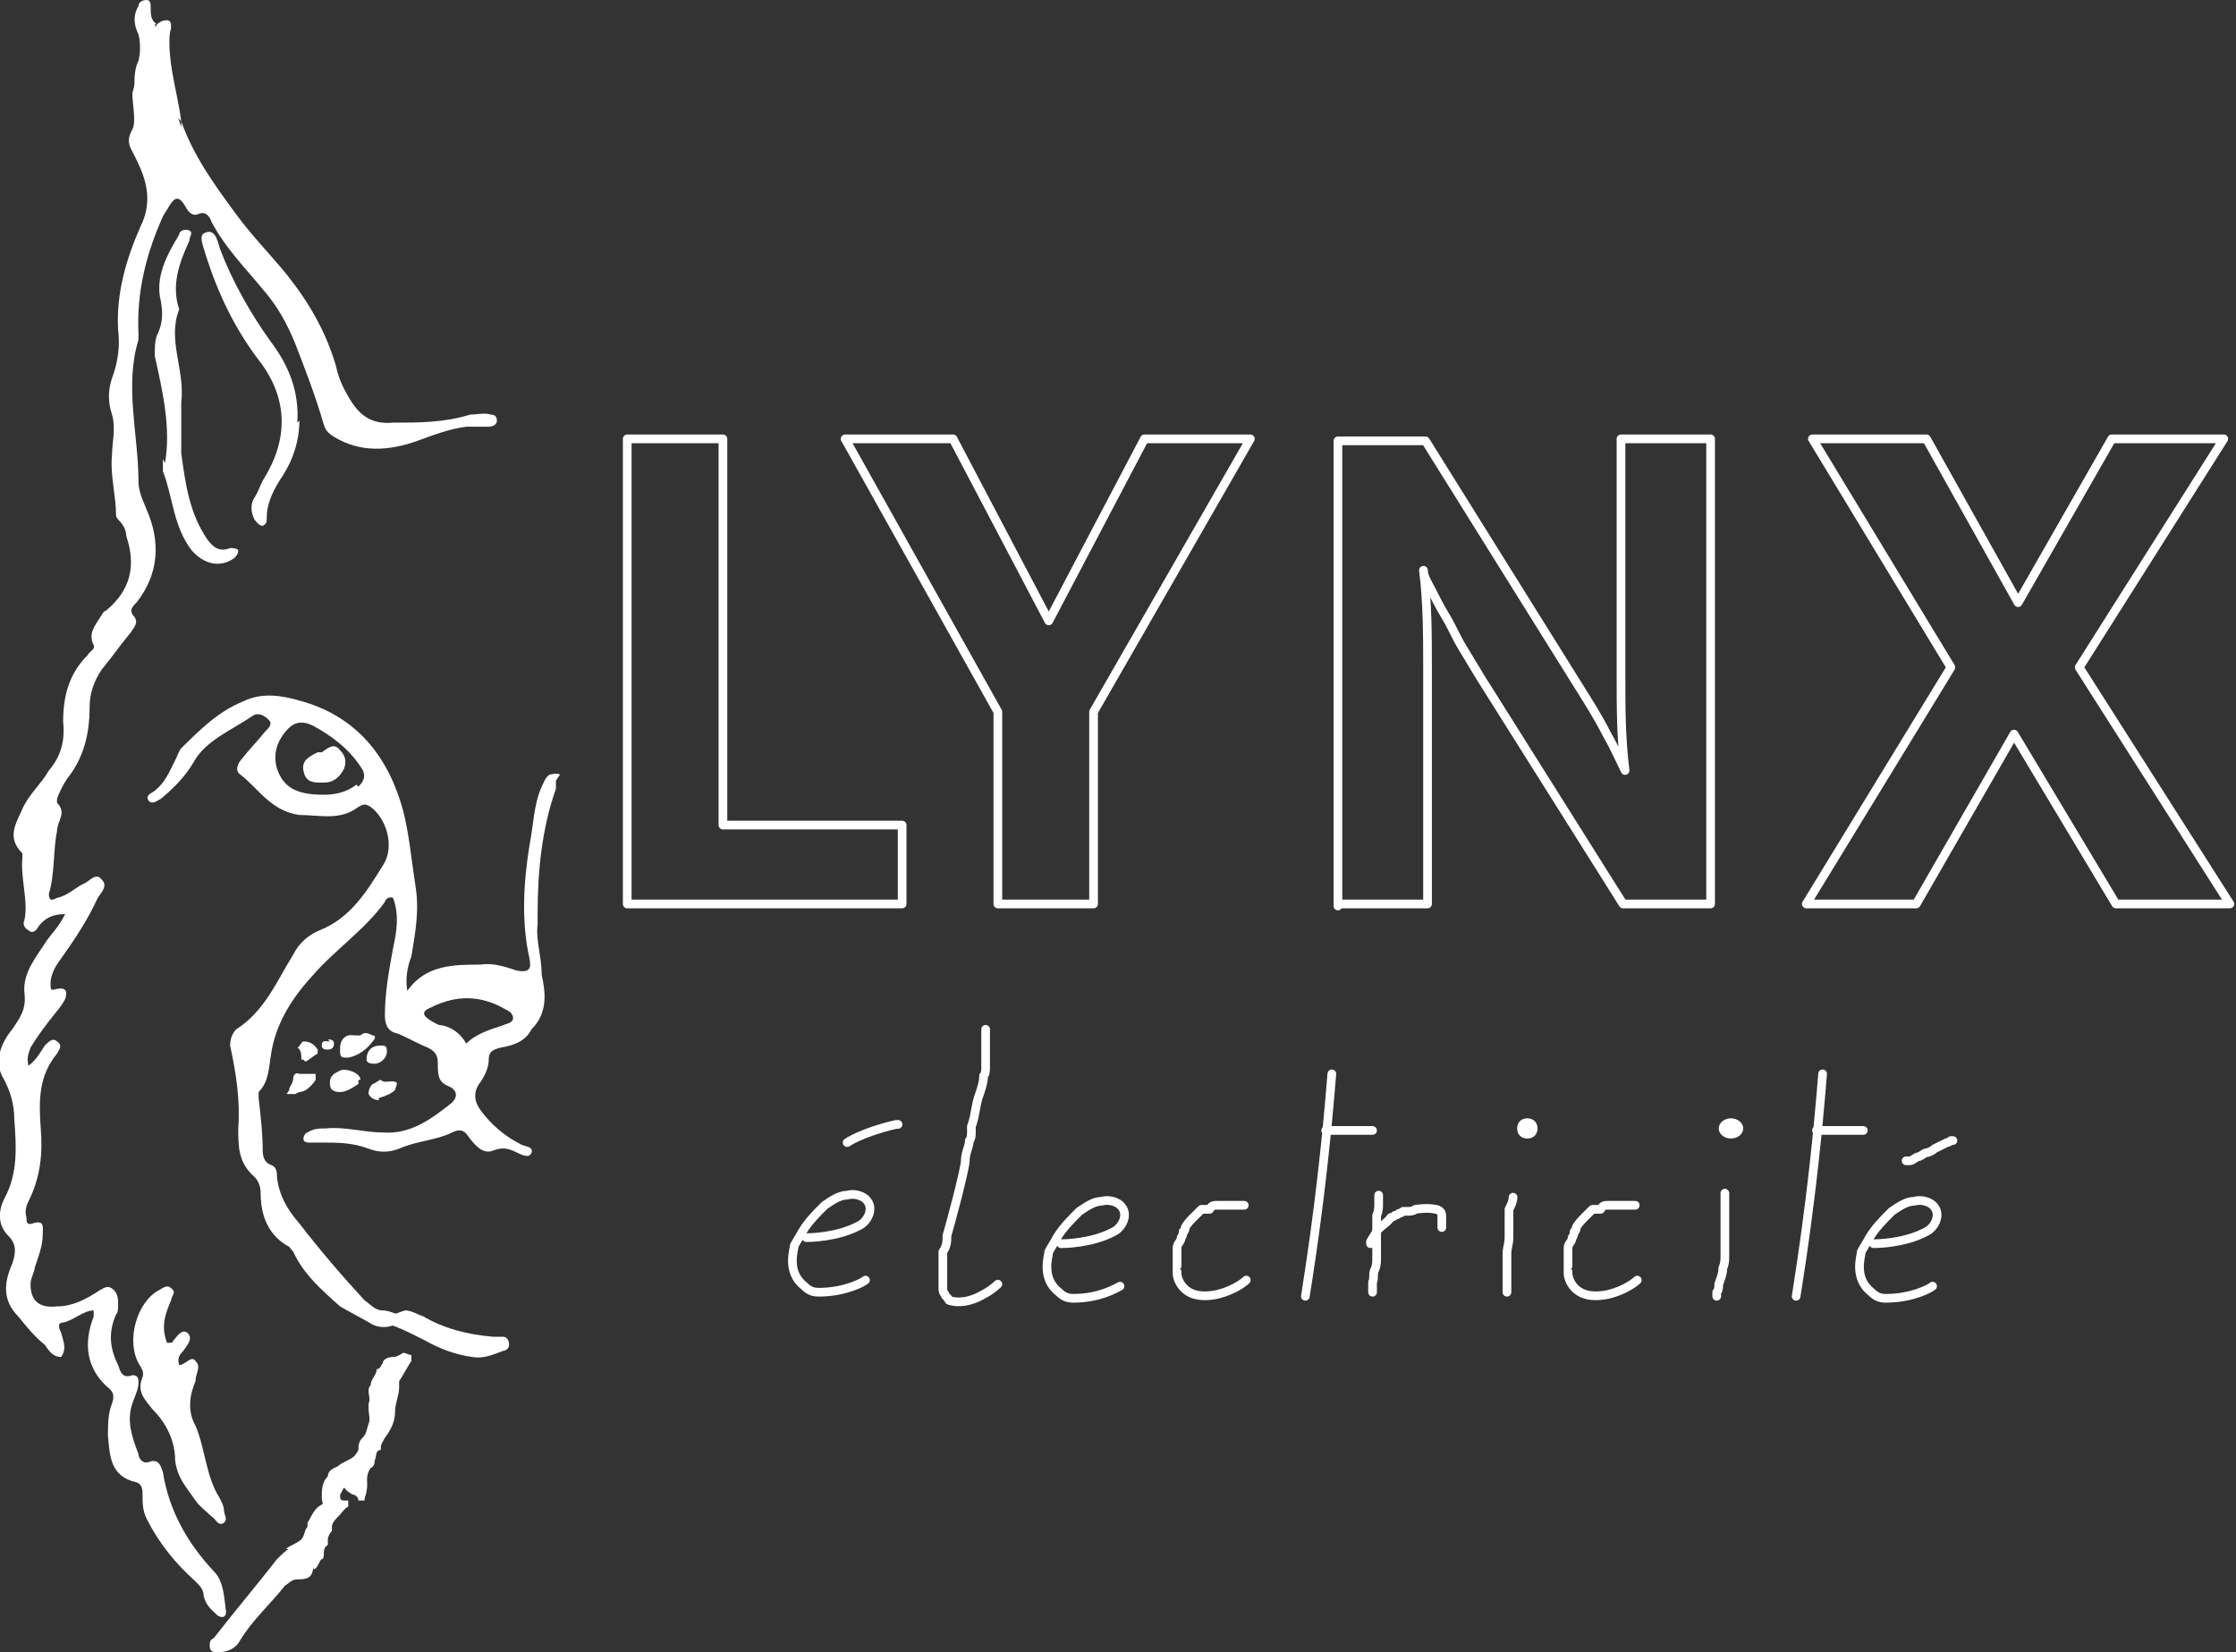
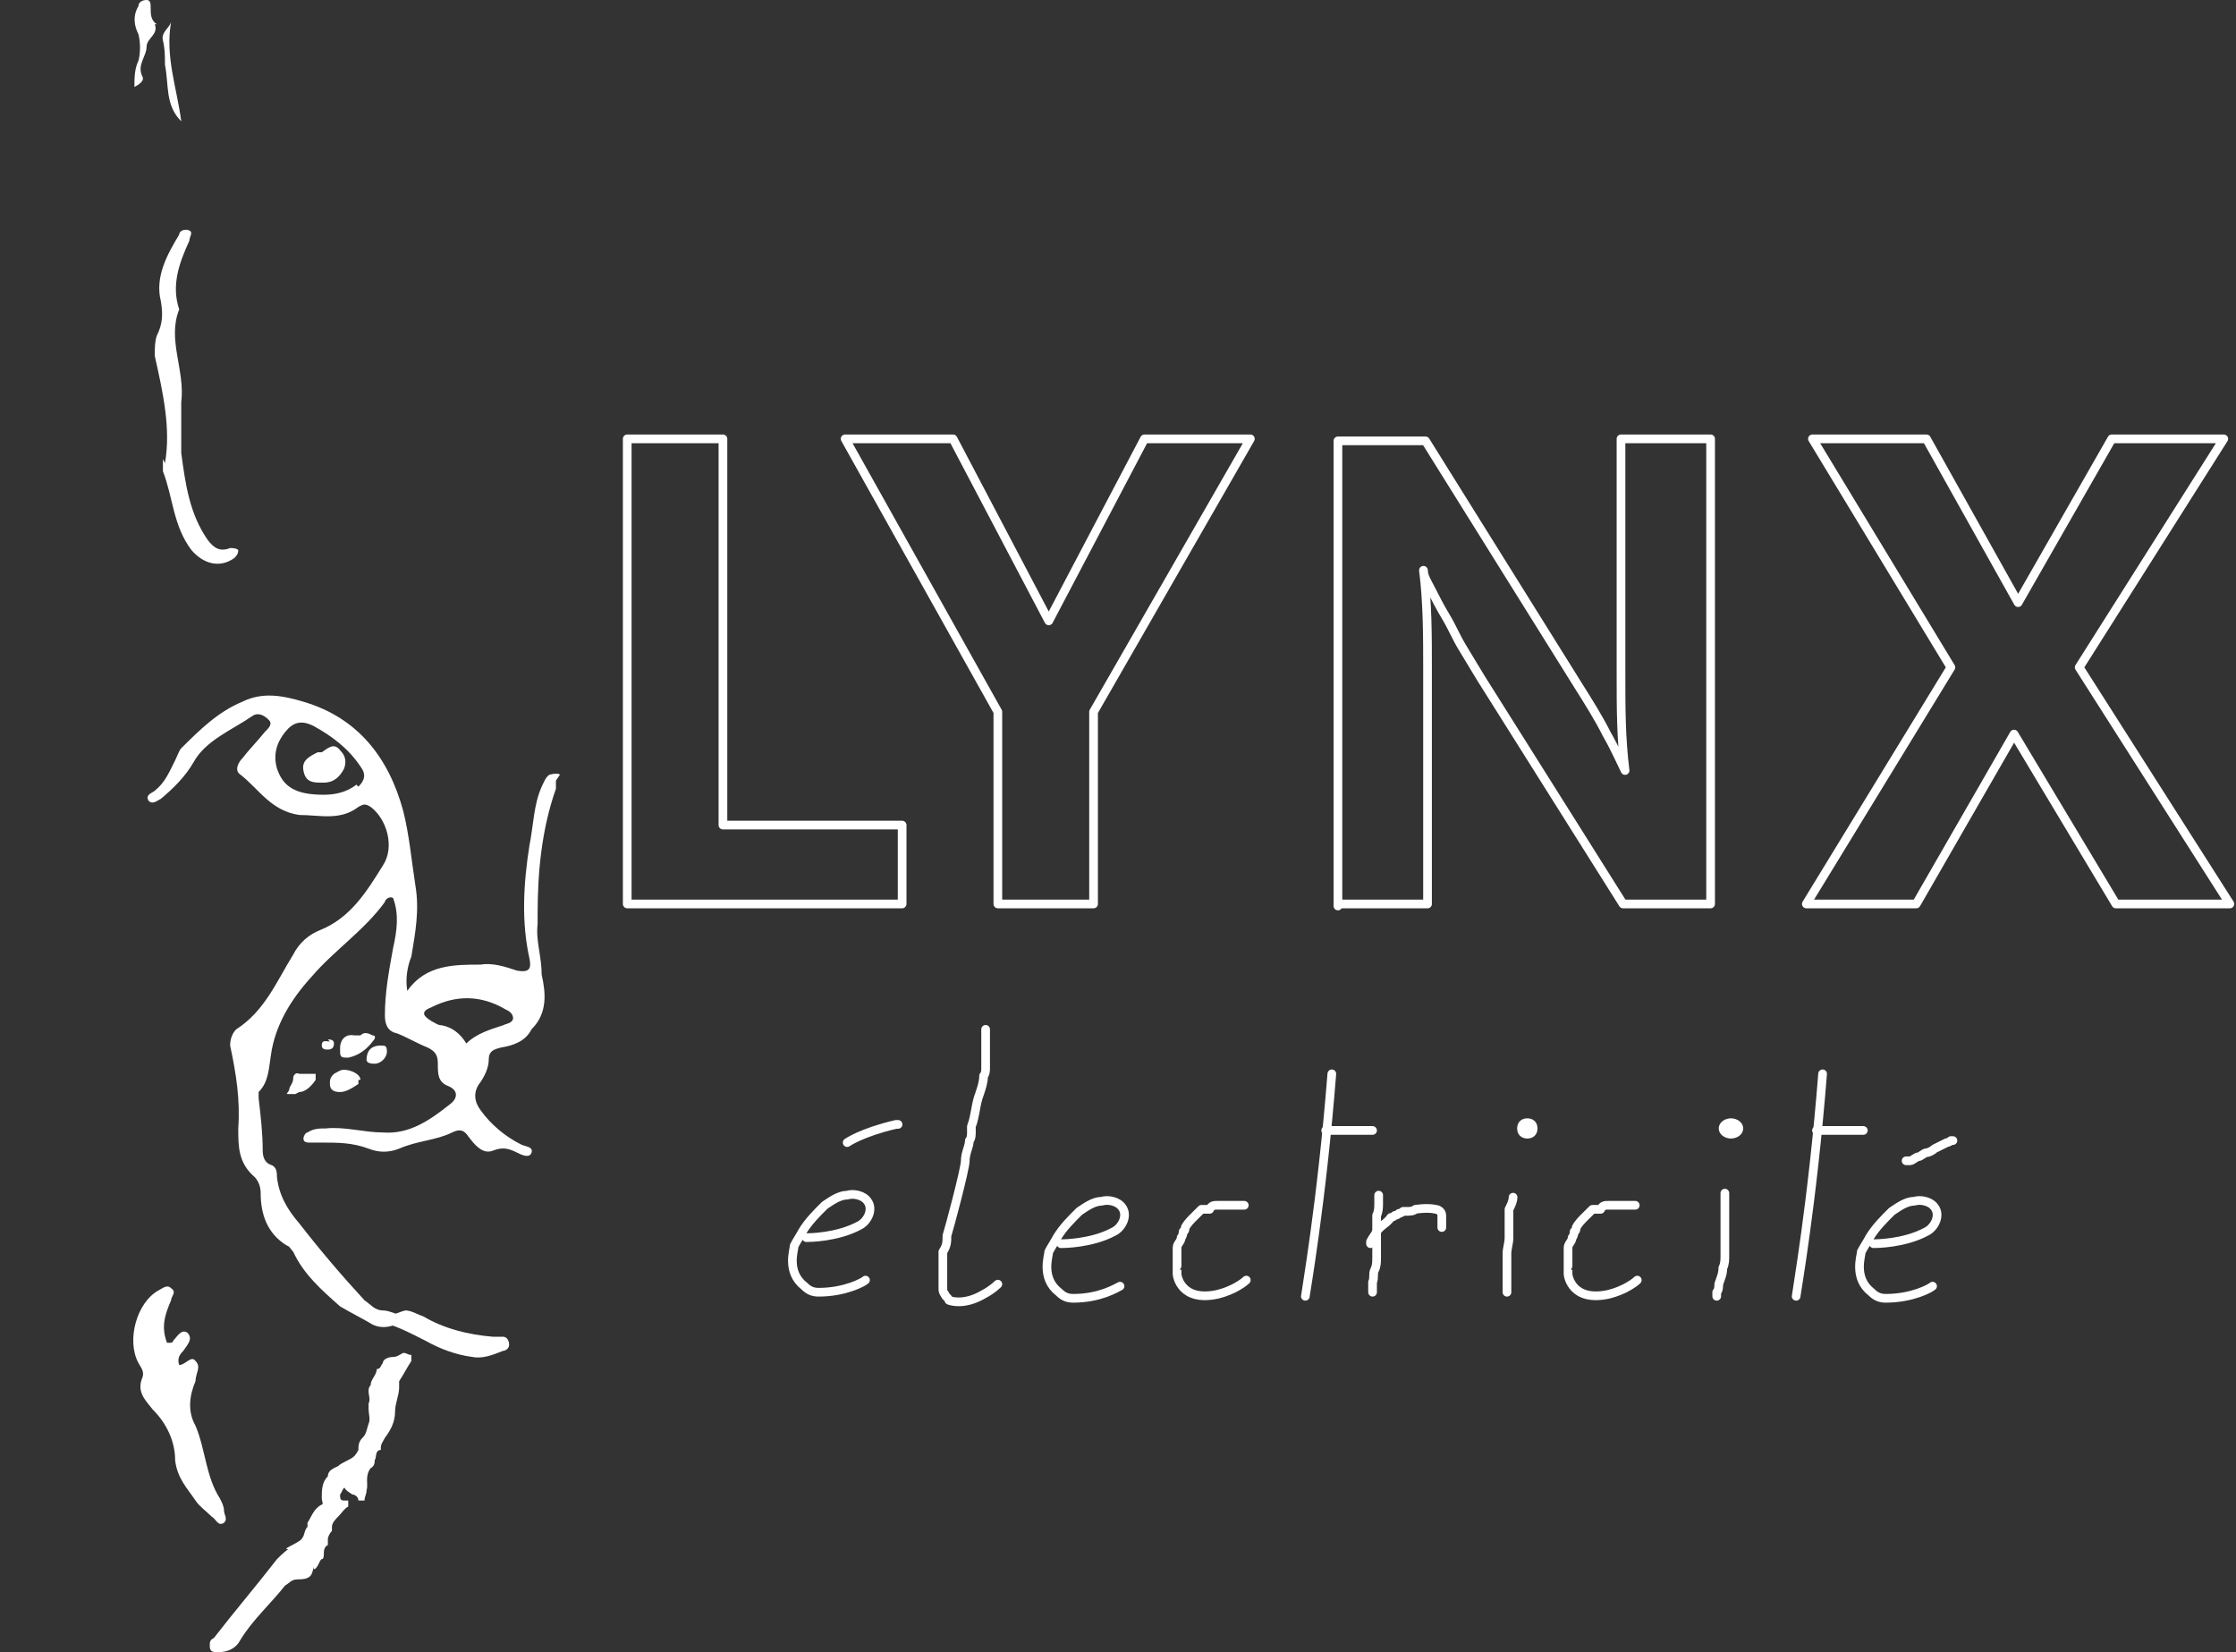
<svg xmlns="http://www.w3.org/2000/svg" width="180" height="133" viewBox="0 0 180 133" fill="none">
  <rect x="0" y="0" width="180" height="133" fill="#333333" stroke="none" />
  <g clip-path="url(#clip0_4_4492)">
-     <path d="M14.59 9.767C15.574 12.535 17.213 14.814 19.016 17.256C20.328 19.047 21.803 20.512 23.115 22.14C24.918 24.419 26.23 26.698 27.049 29.465C27.213 30.279 27.541 31.093 28.033 31.907C28.852 33.372 29.836 34.186 31.639 34.023C33.77 34.023 35.738 34.023 37.869 33.372C38.361 33.372 39.016 33.209 39.508 33.372C39.836 33.372 40 33.535 40 33.861C40 34.186 39.672 34.349 39.344 34.349C38.688 34.349 38.197 34.349 37.541 34.349C36.23 34.512 34.918 35 33.606 35.488C31.311 36.302 29.016 36.465 26.885 35.163C26.393 34.837 26.23 34.674 26.066 34.186C25.41 31.907 24.59 29.791 23.77 27.674C23.115 26.047 22.295 24.581 21.148 23.279C19.672 21.488 18.197 20.023 17.049 17.907C16.885 17.419 16.557 16.93 15.902 17.256C15.41 17.419 15.082 16.93 14.918 16.605C14.426 15.791 14.098 15.791 13.607 16.605C13.443 16.93 13.279 17.093 13.115 17.419C11.803 20.349 10.984 23.442 11.148 26.86C11.148 27.023 11.148 27.186 11.148 27.349C10 31.093 11.148 35 11.148 38.744C11.148 39.558 11.475 40.209 11.803 41.023C12.951 43.628 12.787 46.233 10.984 48.512C10.656 48.837 10.328 49.163 10.82 49.651C11.148 50.14 10.82 50.465 10.492 50.953C9.672 51.93 9.016 52.907 8.197 53.884C7.541 54.861 7.213 55.837 7.213 56.977C7.213 59.093 6.721 61.047 5.41 62.674C5.082 63.163 4.754 63.814 4.59 64.302V64.628C5.41 65.442 4.59 66.093 4.59 66.907C4.262 68.535 4.426 70.326 3.934 71.954C3.934 72.605 4.262 72.442 4.59 72.279C5.41 72.116 6.066 71.465 6.721 71.14C7.213 70.977 7.705 70.163 8.197 70.814C8.688 71.302 8.197 71.791 7.869 72.279C7.049 74.07 6.066 75.535 4.918 77.163C4.426 77.814 3.934 78.628 4.098 79.605C4.262 79.767 4.426 79.605 4.59 79.605C5.41 79.442 5.41 79.93 5.246 80.419C4.918 81.07 4.426 81.558 3.934 82.209C3.443 82.861 2.951 83.512 2.459 84.326C2.295 84.814 2.131 85.14 2.295 85.791C2.951 85.302 3.279 84.651 3.607 84.163C3.934 83.837 4.262 83.512 4.59 83.837C5.082 84.163 4.754 84.488 4.59 84.814C3.115 86.605 3.115 88.558 3.279 90.837C3.443 92.791 3.279 94.744 2.295 96.698C2.131 97.023 1.967 97.512 2.131 98C2.131 98.326 2.131 98.651 2.623 98.488C3.607 98.163 3.443 98.814 3.443 99.302C3.443 100.279 3.115 101.093 2.787 102.07C2.787 102.395 2.459 102.884 2.459 103.372C2.459 104.674 3.115 105.326 4.59 105.163C5.902 105.163 7.049 104.512 8.033 103.86C8.361 103.698 8.688 103.372 9.18 103.86C9.508 104.186 9.508 104.674 9.508 105C9.508 105.326 9.508 105.651 9.344 105.814C8.688 107.279 8.852 108.581 9.508 109.884C9.672 110.372 9.836 111.023 10.656 110.698C11.148 110.698 11.148 111.023 11.148 111.349C11.148 111.837 10.82 112.488 10.656 112.977C10.164 114.442 10.656 115.744 11.148 117.047C11.148 117.372 11.475 117.86 11.967 117.698C12.787 117.372 12.951 118.023 13.115 118.512C13.607 121.605 15.082 124.209 17.213 126.488C18.033 127.302 18.033 128.605 18.197 129.744C18.197 130.233 17.869 130.233 17.541 130.07C17.049 129.581 16.557 129.256 16.393 128.442C16.393 127.954 16.066 127.628 15.738 127.302C14.098 125.837 12.787 124.209 11.803 122.256C11.475 121.605 11.475 120.954 11.475 120.302C11.475 119.977 11.475 119.488 10.984 119.326C8.852 118.837 8.852 117.209 8.688 115.581C8.688 114.767 8.688 113.791 9.016 112.977C9.18 112.488 9.18 112.163 8.852 111.837C6.885 110.209 6.721 108.093 7.541 105.977C7.541 105.977 7.541 105.651 7.541 105.488C6.721 105.488 5.902 106.302 5.082 106.465C4.59 106.465 4.754 106.954 4.918 107.279C5.082 107.93 5.41 108.581 4.918 109.233C4.262 109.233 3.934 108.744 3.607 108.256C2.787 107.605 2.131 106.791 1.475 105.977C0.164 104.674 0.328 103.209 0.984 101.744C1.311 100.767 1.311 100.116 0.656 99.465C-0.164 98.651 -0.164 97.512 0.328 96.535C1.475 94.419 1.311 92.302 1.147 90.023C1.147 88.884 0.82 87.744 0.164 86.605C-0.492 85.302 0.164 83.837 0.984 82.861C1.639 81.884 2.131 81.233 1.967 79.93C1.803 78.302 2.951 77 3.77 75.698C4.262 75.046 4.754 74.558 5.246 73.581C4.262 73.581 3.607 73.907 3.115 74.558C2.951 74.884 2.623 75.209 2.295 74.884C1.967 74.721 1.803 74.395 1.967 74.07C2.295 72.442 1.639 70.814 1.803 69.023V68.698C0.492 67.395 1.311 66.256 1.803 65.116C2.295 63.977 3.279 63.163 3.934 62.023C4.918 60.884 5.246 59.581 5.082 58.116C5.082 56 5.574 54.209 7.049 52.744C7.213 52.419 7.705 52.256 7.541 51.93C7.049 50.953 7.705 50.302 8.197 49.488C8.197 49.488 8.361 49.163 8.525 49.163C10.492 47.535 10.984 45.581 10.164 43.14C10.164 42.814 10 42.326 9.672 42C9.672 42 9.344 41.674 9.344 41.512C9.344 39.884 8.852 38.256 9.016 36.628C9.016 35.651 9.344 34.512 9.016 33.372C8.688 32.395 8.688 31.419 9.016 30.442C9.508 29.14 9.672 27.837 9.508 26.535C9.344 23.605 10.164 20.837 11.311 18.233C12.295 16.279 11.803 14.488 10.984 12.861C10.656 12.046 10 11.558 10.656 10.419C10.984 9.767 10.656 8.465 10.656 7.488C10.984 6.349 11.311 5.047 11.475 3.907C11.475 3.093 11.803 2.767 12.459 2.442C12.459 1.954 12.951 1.628 13.443 1.628C13.77 1.628 13.77 1.954 13.77 2.279C12.951 5.047 13.77 7.651 14.59 10.256" fill="white" />
    <path d="M13.607 108.093C13.771 108.093 13.934 108.093 13.934 107.93C14.262 107.605 14.59 106.953 15.082 107.279C15.574 107.767 15.082 108.256 14.754 108.744C14.426 109.07 14.262 109.395 14.426 109.884C14.918 109.884 15.41 109.07 15.738 109.558C16.23 110.047 15.738 110.535 15.738 111.186C15.246 112.326 15.082 113.628 15.738 114.767C16.557 116.721 16.557 118.837 17.705 120.628C17.869 120.953 18.033 121.279 18.033 121.605C18.033 121.93 18.361 122.256 18.033 122.581C17.541 122.907 17.377 122.256 17.049 122.093C16.557 121.605 16.066 121.279 15.738 120.791C15.082 119.814 14.262 119 14.098 117.535C14.098 116.07 13.443 114.605 12.295 113.465C11.639 112.651 10.984 112 11.476 110.86C11.639 110.372 11.312 110.046 11.148 109.721C10.164 107.93 10.984 104.837 12.787 103.86C13.115 103.698 13.443 103.372 13.771 103.698C14.262 104.023 13.771 104.349 13.771 104.674C13.279 105.814 12.951 106.791 13.443 108.093" fill="white" />
    <path d="M13.279 37.279C13.771 34.512 13.115 31.581 12.459 28.651C12.459 28 12.459 27.512 12.623 27.023C13.115 26.047 13.115 25.233 12.951 24.256C12.459 22.302 13.443 20.512 14.426 18.884C14.426 18.558 14.918 18.395 15.246 18.558C15.574 18.721 15.246 19.047 15.246 19.372C14.426 21.163 13.771 22.953 14.426 24.907C13.443 27.349 14.918 29.791 14.59 32.395C14.59 33.698 14.59 35.163 14.59 36.465C14.918 38.907 15.246 41.349 16.721 43.465C17.213 44.116 17.705 44.442 18.525 44.116C18.689 44.116 19.016 44.116 19.18 44.279C19.18 44.605 19.016 44.767 18.852 44.93C17.705 45.744 16.393 45.419 15.41 44.279C13.934 42.326 13.934 40.047 13.115 37.93C13.115 37.767 13.115 37.442 13.115 36.953" fill="white" />
-     <path d="M24.098 33.86C24.098 35.488 23.607 36.953 22.787 38.256C22.131 39.233 21.475 40.372 21.475 41.674C21.475 42 21.475 42.163 21.148 42.326C20.82 42.326 20.656 42 20.492 41.837C20.164 41.186 20.164 40.535 20.492 40.047C20.82 39.558 20.984 38.907 21.311 38.419C23.279 35.163 23.115 31.907 20.82 28.977C18.852 26.372 17.541 23.605 16.557 20.512C16.393 19.86 15.902 18.884 16.557 18.721C17.377 18.395 17.541 19.535 17.705 20.023C18.689 22.628 20.164 25.233 21.803 27.512C23.279 29.465 24.098 31.581 23.934 34.023" fill="white" />
    <path d="M27.541 104.674C28.852 104.512 29.672 105 30.656 105.651C31.311 106.14 31.967 105.651 32.623 105.488C33.115 105.488 33.607 105.814 34.098 105.977C35.738 106.954 37.705 107.442 39.672 107.605C40 107.605 40.164 107.605 40.492 107.605C40.82 107.605 40.984 107.93 40.984 108.256C40.984 108.581 40.656 108.744 40.492 108.744C39.672 109.07 38.852 109.395 38.033 109.233C36.721 109.07 35.41 108.581 34.262 107.93C32.951 107.279 31.475 106.465 30 106.302C28.852 106.302 28.361 105.163 27.705 104.349" fill="white" />
    <path d="M25.246 125.512C25.246 126.814 25.082 127.14 23.934 127.14C23.443 127.14 23.279 127.465 22.951 127.628C21.803 129.093 20.328 130.395 19.344 132.023C19.016 132.674 18.361 133 17.541 133C17.213 133 16.885 133 16.885 132.512C16.885 132.186 16.885 132.023 17.213 131.861C18.852 129.744 20.656 127.628 22.295 125.512C22.787 125.023 23.279 124.535 23.934 124.372C24.918 124.209 25.246 124.372 25.246 125.349" fill="white" />
    <path d="M12.459 1.953C12.787 2.767 11.803 3.093 11.803 3.744C11.803 4.558 10.984 5.209 11.475 6.186C11.639 6.512 11.148 6.837 10.82 7C10.82 6.349 10.82 5.535 11.148 4.884C11.312 4.233 11.312 3.419 11.148 2.767C10.82 2.116 10.656 1.302 11.148 0.488C11.148 0.163 11.475 0 11.803 0C12.131 0 12.131 0.326 12.131 0.651C12.131 1.14 12.131 1.628 12.623 1.953" fill="white" />
    <path d="M14.59 9.767C13.279 8.465 13.607 6.837 13.279 5.209C13.279 4.558 13.279 3.907 13.115 3.256C12.951 2.605 13.607 2.279 13.771 1.791C13.279 4.558 14.262 7.163 14.59 9.767Z" fill="white" />
    <path d="M45.082 62.349C44.754 62.186 44.426 62.349 44.262 62.349C43.934 62.512 43.77 63 43.607 63.325C42.951 64.791 42.951 66.419 42.623 68.046C42.131 71.139 41.967 74.233 42.623 77.163C42.787 77.977 42.623 78.302 41.639 78.139C40.656 77.814 39.672 77.488 38.689 77.651C36.557 77.651 34.262 77.651 32.787 79.767C32.623 78.791 32.787 77.814 33.115 77C33.443 75.046 33.77 73.256 33.443 71.302C33.115 69.186 32.951 67.233 32.459 65.279C31.311 61.047 28.852 57.791 24.426 56.488C22.787 56 21.148 55.674 19.508 56.488C17.541 57.302 16.066 58.767 14.59 60.233C14.426 60.395 14.262 60.884 14.098 61.209C13.607 62.186 13.279 63 12.459 63.651C12.295 63.814 11.639 63.977 11.967 64.465C12.295 64.791 12.623 64.465 12.951 64.302C13.934 63.488 14.918 62.512 15.574 61.372C16.557 59.581 18.689 58.767 20.328 57.628C20.82 57.302 21.311 57.628 21.639 57.953C21.967 58.279 21.639 58.605 21.311 58.93C20.656 59.744 20 60.395 19.508 61.047C19.18 61.372 18.852 62.023 19.344 62.349C20.82 63.488 21.803 65.279 24.098 65.605C25.738 65.605 27.377 66.093 28.852 64.954C29.18 64.791 29.344 64.628 29.836 64.954C31.148 65.93 31.803 68.209 30.82 69.674C29.508 71.791 28.197 73.907 25.738 74.884C24.918 75.209 24.098 75.86 23.607 76.837C22.295 78.953 21.311 81.395 19.016 82.86C18.689 83.186 18.525 83.674 18.525 84.163C19.016 86.442 19.344 88.558 19.18 90.837C19.18 92.302 19.18 93.605 20.492 94.744C20.82 95.07 20.984 95.558 20.984 96.046C20.984 97.674 21.475 99.302 23.115 100.279C23.279 100.279 23.443 100.605 23.607 100.767C24.426 102.558 25.902 103.86 27.377 105.163C28.197 105.651 29.18 106.139 30 106.628C30.984 107.116 32.295 106.628 32.459 105.977C31.967 105.814 31.311 105.488 30.82 105.488C30.164 105.488 29.836 105 29.344 104.674C27.541 102.721 25.738 100.605 24.098 98.488C23.115 97.349 22.459 96.209 22.295 94.744C22.295 94.419 22.295 93.93 21.803 93.767C21.311 93.605 21.148 93.116 21.148 92.628C21.148 91.163 20.984 89.86 20.82 88.395C20.82 88.395 20.82 88.07 20.82 87.907C21.639 87.093 21.639 85.953 21.803 84.977C22.131 82.535 23.443 80.419 25.082 78.628C26.885 76.512 29.344 74.884 30.984 72.605C30.984 72.442 31.311 72.116 31.639 72.279C32.131 73.581 31.967 74.884 31.639 76.349C31.311 78.139 30.984 79.93 30.984 81.721C30.984 82.372 31.148 83.023 31.967 83.186C32.787 83.512 33.607 84 34.426 84.326C35.082 84.651 35.246 84.977 35.246 85.628C35.246 86.442 35.246 87.093 36.066 87.419C36.885 87.744 36.885 88.395 36.23 88.884C34.59 90.186 32.951 91.326 30.82 91.163C29.344 91.163 27.705 90.674 26.23 90.837C25.738 90.837 25.246 90.837 24.754 91.163C24.59 91.163 24.426 91.488 24.426 91.651C24.426 91.977 24.754 91.977 24.918 91.977C25.246 91.977 25.574 91.977 25.902 91.977C27.213 91.977 28.361 91.977 29.672 92.465C30.492 92.791 31.311 92.791 32.131 92.465C33.607 91.814 35.082 91.814 36.394 91.163C37.049 90.837 37.377 91 37.705 91.488C38.197 92.139 38.852 92.953 39.672 92.628C40.492 92.302 40.984 92.465 41.639 92.791C41.967 92.953 42.623 93.279 42.787 92.791C42.951 92.302 42.295 92.302 41.967 92.139C40.656 91.488 39.508 90.512 38.689 89.372C38.197 88.721 38.033 87.907 38.689 87.093C39.016 86.605 39.344 85.953 39.344 85.302C39.344 84.651 39.672 84.488 40.328 84.326C41.312 84.163 42.295 83.837 42.787 82.86C44.098 81.558 43.934 79.93 43.607 78.465C43.607 77 43.115 75.698 43.279 74.395C43.279 74.07 43.279 73.907 43.279 73.581C43.279 70.163 43.607 66.744 44.754 63.488C44.754 63.325 44.754 63 44.754 62.837M28.689 63.163C27.869 63.814 26.885 63.977 26.066 63.977C23.77 63.977 22.787 63.325 22.295 61.86C21.967 60.721 22.295 59.744 22.951 58.93C23.607 58.116 24.262 57.953 25.246 58.442C26.721 59.256 28.033 60.233 29.016 61.698C29.508 62.349 29.344 62.837 28.852 63.325M41.312 81.884C41.312 82.372 40.82 82.372 40.492 82.535C39.508 82.86 38.361 83.186 37.541 84C37.049 83.186 36.394 82.698 35.574 82.535C35.246 82.535 35.082 82.372 34.754 82.209C33.934 81.721 33.934 81.395 34.754 81.07C36.721 80.093 38.689 80.093 40.656 81.233C40.984 81.395 41.312 81.558 41.312 82.046" fill="white" />
    <path d="M25.902 63C25.246 63 24.59 63 24.426 62.023C24.262 61.209 24.918 60.884 25.574 60.558C25.574 60.558 25.738 60.558 25.902 60.558C26.393 60.233 26.885 59.744 27.377 60.395C27.869 60.884 27.869 61.372 27.705 61.86C27.377 62.512 26.885 63 26.066 63" fill="white" />
    <path d="M27.869 119.651C27.541 119.814 27.541 120.14 27.377 120.302C27.377 120.628 27.377 120.791 27.705 120.791H28.033C28.033 120.953 28.033 121.116 28.033 121.279C27.705 121.442 27.541 121.767 27.213 122.093C27.049 122.256 26.721 122.581 26.721 122.907C26.721 122.907 26.721 123.07 26.721 123.233C26.557 123.395 26.393 123.721 26.393 123.884C26.393 123.884 26.393 124.209 26.393 124.372C26.066 124.535 26.066 124.86 26.066 125.186C26.066 125.186 26.066 125.512 25.902 125.512C25.738 125.512 25.574 126.326 25.246 126.326C25.246 125.837 24.426 125.837 24.426 125.186C24.426 125.023 23.279 124.698 23.115 124.698C22.787 124.698 23.607 124.372 24.098 124.047C24.59 123.721 24.426 123.233 24.754 122.907C24.754 122.907 24.754 122.744 24.754 122.581C25.082 122.093 25.246 121.442 25.902 121.116C26.066 121.116 25.902 120.791 25.902 120.628C25.902 119.977 25.902 119.326 26.393 118.837C26.393 118.349 26.885 118.186 27.213 118.023C27.541 117.698 28.197 117.535 28.525 117.209C28.525 117.209 28.689 117.047 28.852 116.721C28.852 116.395 28.852 116.07 29.18 115.744C29.508 115.419 29.508 115.093 29.672 114.605C29.836 114.279 29.672 113.791 29.672 113.465C29.672 113.302 29.672 113.14 29.672 112.977C29.836 112.651 29.672 112.326 29.672 112C29.672 111.837 29.672 111.674 29.836 111.512C29.836 111.023 30.328 110.698 30.328 110.209C30.656 110.209 30.656 109.884 30.82 109.721C30.82 109.395 31.311 109.233 31.639 109.233C31.967 109.233 32.131 109.07 32.459 108.907C32.787 108.907 32.787 109.07 33.115 109.07C33.115 109.07 33.115 109.395 33.115 109.558C32.787 110.047 32.459 110.698 32.131 111.186C32.131 111.349 32.131 111.512 32.131 111.674C32.131 112.326 31.803 112.977 31.803 113.628C31.803 114.442 31.475 115.093 30.984 115.744C30.82 116.07 30.656 116.233 30.656 116.558V116.721C30.164 116.721 30.328 117.372 30.164 117.535C30.164 117.698 30.164 118.023 29.836 118.186C29.344 118.837 29.672 119.488 29.508 119.977C29.508 120.302 29.344 120.465 29.344 120.791H28.852C28.852 120.465 28.525 120.302 28.361 120.302C27.869 119.977 27.541 119.814 27.705 119.163" fill="white" />
    <path d="M28.852 86.93V87.256C28.361 87.581 27.869 87.907 27.377 87.907C26.885 87.907 26.557 87.744 26.557 87.256C26.557 86.93 26.557 86.767 26.885 86.442C27.213 86.279 27.377 86.116 27.705 86.116C28.197 86.116 29.016 86.442 29.016 86.93" fill="white" />
    <path d="M27.377 84.326C27.377 83.837 27.705 83.186 28.525 83.349C28.689 83.349 28.852 83.349 29.016 83.349C29.344 83.023 29.672 83.186 30 83.349C30.328 83.349 30.164 83.674 30 83.837C29.508 84.488 28.852 84.977 28.033 85.14C27.541 85.14 27.377 85.14 27.377 84.651" fill="white" />
    <path d="M23.77 88.07C23.607 88.07 23.443 88.07 23.279 88.07C22.951 88.07 23.115 88.07 23.279 87.744C23.279 87.419 23.607 87.256 23.607 86.767C23.607 86.605 23.77 86.279 24.098 86.442C24.426 86.442 24.59 86.442 24.918 86.442C24.918 86.442 25.246 86.442 25.41 86.442C25.41 86.605 25.41 86.767 25.41 86.93C25.082 87.419 24.59 87.907 24.098 87.907" fill="white" />
-     <path d="M30.492 88.558C30.164 88.558 29.836 88.395 29.672 88.07C29.672 87.907 29.672 87.581 30 87.256C30.164 87.256 30.492 86.93 30.656 86.93C30.984 87.256 31.475 86.93 31.803 87.093C32.131 87.093 31.803 87.581 31.803 87.744C31.475 88.07 30.984 88.233 30.492 88.395" fill="white" />
    <path d="M30.164 85.628C30 85.628 29.508 85.628 29.508 85.302C29.508 84.651 29.836 84.163 30.656 84.163C30.984 84.163 31.148 84.163 31.148 84.651C31.148 85.14 30.656 85.628 30.164 85.628Z" fill="white" />
-     <path d="M24.426 85.302C24.426 85.302 24.426 85.302 24.262 85.302C24.262 84.977 24.262 84.488 23.934 84.326C24.098 84.326 24.262 83.837 24.426 83.837C24.918 83.837 25.246 84 25.574 84.488V84.814C25.246 84.977 24.918 85.302 24.59 85.465" fill="white" />
    <path d="M26.393 83.674C26.557 83.674 26.885 83.674 26.885 84C26.885 84.326 26.721 84.488 26.393 84.488C26.23 84.488 25.902 84.488 25.902 84.163C25.902 83.674 26.23 83.837 26.557 83.837" fill="white" />
    <path d="M50.492 72.767H72.623V66.419H58.197V35.326H50.492V72.767Z" stroke="white" stroke-width="0.7" stroke-linecap="round" stroke-linejoin="round" />
    <path d="M68.033 35.326L80.328 57.302V72.767H88.033V57.302L100.656 35.326H92.131L84.426 49.977L76.721 35.326H68.033Z" stroke="white" stroke-width="0.7" stroke-linecap="round" stroke-linejoin="round" />
    <path d="M107.705 72.767H114.918V61.372C114.918 58.767 114.918 56.163 114.918 53.721C114.918 51.279 114.918 48.512 114.59 45.907C114.59 46.395 114.918 46.884 115.246 47.535C115.574 48.186 115.902 48.837 116.393 49.651C116.885 50.465 117.213 51.279 117.705 52.093C118.197 52.907 118.689 53.721 119.18 54.535L130.656 72.767H137.705V35.326H130.492V54.372C130.492 56.977 130.492 59.419 130.82 62.023C130.492 61.372 130 60.233 129.344 59.093C128.689 57.791 127.869 56.488 127.049 55.186L114.754 35.488H107.705V72.93V72.767Z" stroke="white" stroke-width="0.7" stroke-linecap="round" stroke-linejoin="round" />
    <path d="M145.902 35.326L157.049 53.721L145.41 72.767H154.262L162.131 59.093L170.328 72.767H179.508L167.377 53.721L179.016 35.326H170L162.459 48.512L155.082 35.326H145.902Z" stroke="white" stroke-width="0.7" stroke-linecap="round" stroke-linejoin="round" />
    <path d="M64.918 99.628C65.082 99.628 67.377 99.628 69.18 98.651C69.836 98.326 70.328 97.349 69.836 96.698C69.508 96.209 68.689 96.047 68.197 96.209C67.541 96.209 66.885 96.698 66.393 97.023C65.738 97.674 65.082 98.326 64.59 99.14C64.426 99.465 64.098 99.954 63.934 100.279C63.934 100.605 63.279 102.395 64.754 103.535C65.082 103.861 65.41 104.023 65.902 104.023C68.033 104.023 69.508 103.209 69.672 103.047" stroke="white" stroke-width="0.7" stroke-linecap="round" stroke-linejoin="round" />
    <path d="M85.41 100.116C85.574 100.116 87.869 100.116 89.672 99.139C90.328 98.814 90.82 97.837 90.328 97.186C90 96.698 89.18 96.535 88.689 96.698C88.033 96.698 87.377 97.186 86.885 97.512C86.23 98.163 85.574 98.814 85.082 99.628C84.918 99.954 84.59 100.442 84.426 100.767C84.426 101.093 83.77 102.884 85.246 104.023C85.574 104.349 85.902 104.512 86.393 104.512C88.525 104.512 89.836 103.698 90.164 103.535" stroke="white" stroke-width="0.7" stroke-linecap="round" stroke-linejoin="round" />
    <path d="M150.82 100.116C150.984 100.116 153.279 100.116 155.082 99.139C155.738 98.814 156.23 97.837 155.738 97.186C155.41 96.698 154.59 96.535 154.098 96.698C153.443 96.698 152.787 97.186 152.295 97.512C151.639 98.163 150.984 98.814 150.492 99.628C150.328 99.954 150 100.442 149.836 100.767C149.836 101.093 149.18 102.884 150.656 104.023C150.984 104.349 151.312 104.512 151.803 104.512C153.934 104.512 155.41 103.698 155.574 103.535" stroke="white" stroke-width="0.7" stroke-linecap="round" stroke-linejoin="round" />
    <path d="M68.197 91.977C68.197 91.977 69.344 91.163 72.131 90.512C72.131 90.512 72.131 90.512 72.295 90.512" stroke="white" stroke-width="0.7" stroke-linecap="round" stroke-linejoin="round" />
    <path d="M100.164 97.023C99.836 97.023 99.672 97.023 99.508 97.023C99.18 97.023 99.016 97.023 98.689 97.023C98.361 97.023 98.361 97.023 98.033 97.023C97.705 97.023 97.541 97.023 97.377 97.349C97.377 97.349 97.213 97.349 97.049 97.349C97.049 97.349 97.049 97.349 96.885 97.349C96.885 97.349 96.885 97.349 96.721 97.349C96.721 97.349 96.721 97.349 96.557 97.512C96.557 97.512 96.557 97.512 96.394 97.674C96.394 97.674 96.23 97.837 96.066 98C95.902 98.163 95.574 98.488 95.41 98.814C95.41 98.814 95.41 99.139 95.246 99.139C95.246 99.139 95.246 99.465 95.082 99.628C95.082 99.953 94.754 100.116 94.754 100.442C94.754 100.93 94.754 101.419 94.754 101.907C94.754 102.395 94.754 102.07 94.754 102.232V102.558C94.754 102.721 95.082 104.837 98.033 104.186C99.344 103.86 100.164 103.209 100.328 103.046" stroke="white" stroke-width="0.7" stroke-linecap="round" stroke-linejoin="round" />
    <path d="M131.639 97.023C131.311 97.023 131.148 97.023 130.984 97.023C130.656 97.023 130.492 97.023 130.164 97.023C129.836 97.023 129.836 97.023 129.508 97.023C129.18 97.023 129.016 97.023 128.852 97.349C128.852 97.349 128.689 97.349 128.525 97.349C128.525 97.349 128.525 97.349 128.361 97.349C128.361 97.349 128.361 97.349 128.197 97.349C128.197 97.349 128.197 97.349 128.033 97.512C128.033 97.512 128.033 97.512 127.869 97.674C127.869 97.674 127.705 97.837 127.541 98C127.377 98.163 127.049 98.488 126.885 98.814C126.885 98.814 126.885 99.139 126.721 99.139C126.721 99.139 126.721 99.465 126.557 99.628C126.557 99.953 126.229 100.116 126.229 100.442C126.229 100.93 126.229 101.419 126.229 101.907C126.229 102.395 126.229 102.07 126.229 102.232V102.558C126.229 102.721 126.557 104.837 129.508 104.186C130.82 103.86 131.639 103.209 131.803 103.046" stroke="white" stroke-width="0.7" stroke-linecap="round" stroke-linejoin="round" />
    <path d="M110.984 96.209V96.535C110.984 96.535 110.984 96.698 110.984 96.861C110.984 97.186 110.984 97.512 110.82 97.837C110.82 98.163 110.82 98.326 110.82 98.651C110.82 98.814 110.82 98.977 110.82 99.302C110.82 99.302 110.82 99.465 110.82 99.628C110.82 99.628 110.82 99.628 110.82 99.791C110.82 99.954 110.82 100.116 110.82 100.279C110.82 100.442 110.82 100.605 110.82 100.767C110.82 100.93 110.82 101.093 110.82 101.256C110.82 101.581 110.82 101.907 110.656 102.233C110.492 102.558 110.656 102.884 110.492 103.209C110.492 103.209 110.492 103.535 110.492 103.698C110.492 103.698 110.492 103.861 110.492 104.023" stroke="white" stroke-width="0.7" stroke-linecap="round" stroke-linejoin="round" />
    <path d="M110.328 100.116C110.328 100.116 110.328 100.116 110.328 99.954C110.492 99.628 110.656 99.465 110.82 99.139C111.148 98.651 111.639 98.488 111.967 98C111.967 98 112.131 98 112.295 97.837C112.295 97.837 112.459 97.837 112.623 97.674C112.623 97.674 112.787 97.674 112.951 97.512C112.951 97.512 113.115 97.512 113.279 97.512C113.443 97.512 113.77 97.512 113.934 97.349C113.934 97.349 114.918 97.186 115.574 97.349C115.738 97.349 116.066 97.512 116.066 97.837C116.066 97.837 116.066 98.163 116.066 98.326C116.066 98.326 116.066 98.488 116.066 98.651C116.066 98.814 116.066 98.651 116.066 98.814" stroke="white" stroke-width="0.7" stroke-linecap="round" stroke-linejoin="round" />
    <path d="M121.803 96.372C121.803 96.698 121.639 97.023 121.475 97.349C121.475 97.512 121.475 97.674 121.475 97.837V98.326C121.475 98.326 121.475 98.488 121.475 98.651C121.475 98.651 121.475 98.814 121.475 98.977C121.475 99.139 121.475 99.465 121.475 99.628C121.475 100.116 121.312 100.442 121.312 100.93C121.312 101.093 121.312 101.256 121.312 101.419C121.312 101.581 121.312 101.744 121.312 101.907C121.312 101.907 121.312 102.721 121.312 102.884V103.209C121.312 103.209 121.312 103.372 121.312 103.535C121.312 103.535 121.312 103.698 121.312 103.86V104.023" stroke="white" stroke-width="0.7" stroke-linecap="round" stroke-linejoin="round" />
    <path d="M138.853 96.046C138.853 96.046 138.853 96.209 138.853 96.372C138.853 96.372 138.853 96.698 138.853 96.861C138.853 96.861 138.853 97.186 138.853 97.349C138.853 97.512 138.853 97.674 138.853 97.837C138.853 98 138.853 98.163 138.853 98.326C138.853 98.488 138.853 98.651 138.853 98.977C138.853 98.977 138.853 99.139 138.853 99.302C138.853 99.302 138.853 99.302 138.853 99.465C138.853 99.628 138.853 99.791 138.853 99.954C138.853 99.954 138.853 99.954 138.853 100.116C138.853 100.116 138.853 100.279 138.853 100.442C138.853 100.442 138.853 100.605 138.853 100.767C138.853 100.767 138.853 100.767 138.853 101.093C138.853 101.419 138.853 101.744 138.689 102.07C138.689 102.558 138.525 102.884 138.361 103.372C138.361 103.535 138.361 103.86 138.197 104.023C138.197 104.023 138.197 104.186 138.197 104.349" stroke="white" stroke-width="0.7" stroke-linecap="round" stroke-linejoin="round" />
    <path d="M146.721 86.442C145.902 96.861 144.59 104.186 144.59 104.349" stroke="white" stroke-width="0.7" stroke-linecap="round" stroke-linejoin="round" />
    <path d="M146.229 91C146.393 91 146.721 91 146.885 91C147.213 91 147.541 91 147.869 91C148.197 91 148.689 91 149.016 91H150" stroke="white" stroke-width="0.7" stroke-linecap="round" stroke-linejoin="round" />
    <path d="M107.213 86.442C106.393 96.861 105.082 104.186 105.082 104.349" stroke="white" stroke-width="0.7" stroke-linecap="round" stroke-linejoin="round" />
    <path d="M106.721 91C106.885 91 107.213 91 107.377 91C107.705 91 108.033 91 108.361 91C108.689 91 109.18 91 109.508 91H110.492" stroke="white" stroke-width="0.7" stroke-linecap="round" stroke-linejoin="round" />
    <path d="M153.443 93.442C153.443 93.442 153.607 93.442 153.771 93.442C153.934 93.442 154.262 93.116 154.426 93.116C154.59 93.116 154.918 92.791 155.082 92.791C155.246 92.791 155.574 92.628 155.738 92.465C156.066 92.302 156.393 92.139 156.721 91.977C156.721 91.977 156.885 91.977 157.049 91.814C157.049 91.814 157.049 91.814 157.213 91.814" stroke="white" stroke-width="0.7" stroke-linecap="round" stroke-linejoin="round" />
    <path d="M123.77 90.837C123.77 91.326 123.443 91.651 122.951 91.651C122.459 91.651 122.131 91.326 122.131 90.837C122.131 90.349 122.459 90.023 122.951 90.023C123.443 90.023 123.77 90.349 123.77 90.837Z" fill="white" />
    <path d="M140.328 90.837C140.328 91.326 139.836 91.651 139.344 91.651C138.852 91.651 138.361 91.326 138.361 90.837C138.361 90.349 138.852 90.023 139.344 90.023C139.836 90.023 140.328 90.349 140.328 90.837Z" fill="white" />
    <path d="M79.344 82.861C79.344 83.023 79.344 83.186 79.344 83.512C79.344 83.674 79.344 83.837 79.344 84.163C79.344 84.326 79.344 84.488 79.344 84.651C79.344 84.814 79.344 84.977 79.344 85.302C79.344 85.465 79.344 85.791 79.344 85.954C79.344 86.116 79.344 86.442 79.18 86.605C79.18 87.093 79.016 87.581 78.852 88.07C78.525 88.884 78.525 89.861 78.197 90.674C78.197 90.837 78.197 91 78.197 91.163C78.197 91.326 78.197 91.651 78.033 91.814C78.033 92.302 77.705 92.791 77.705 93.442C77.705 94.093 76.393 98.977 76.23 99.465C76.23 99.954 76.23 100.279 75.902 100.767C75.902 100.93 75.902 101.256 75.902 101.419C75.902 101.581 75.902 101.744 75.902 101.907C75.902 102.07 75.902 102.233 75.902 102.395C75.902 102.558 75.902 102.558 75.902 102.721C75.902 102.721 75.902 102.884 75.902 103.047C75.902 103.047 75.902 103.209 75.902 103.372C75.902 103.372 75.902 103.535 75.902 103.698C75.902 103.86 75.902 104.023 76.066 104.186C76.066 104.349 76.393 104.512 76.393 104.674C76.393 104.674 77.541 105.163 79.18 104.186C79.508 104.023 80 103.698 80.328 103.372" stroke="white" stroke-width="0.7" stroke-linecap="round" stroke-linejoin="round" />
  </g>
  <defs>
    <clipPath id="clip0_4_4492">
      <rect width="180" height="133" fill="white" />
    </clipPath>
  </defs>
</svg>